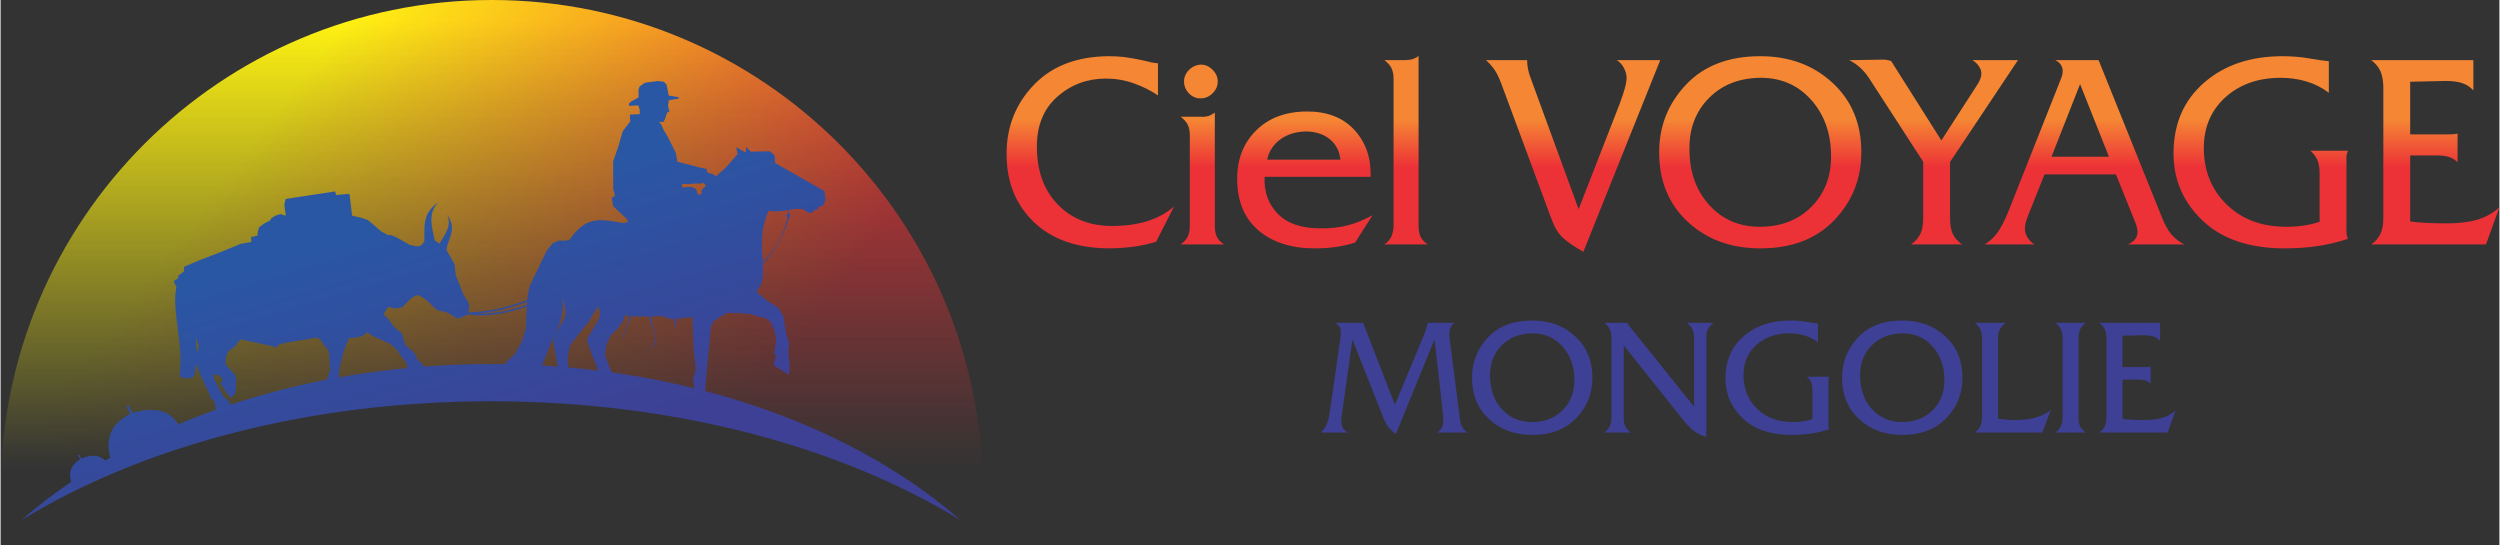
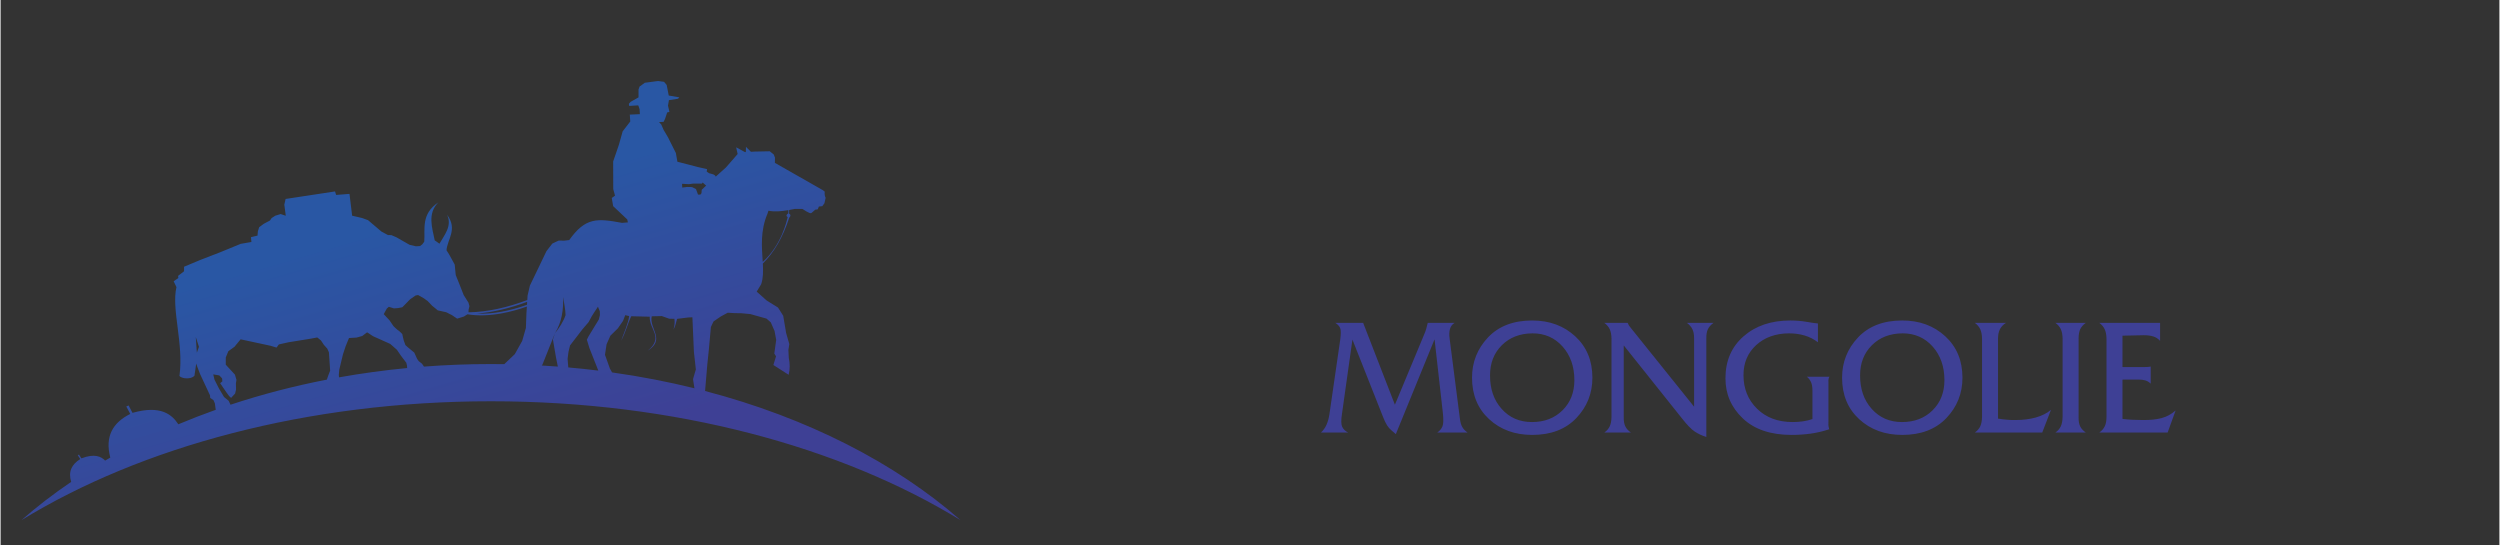
<svg xmlns="http://www.w3.org/2000/svg" xml:space="preserve" width="2572px" height="561px" version="1.1" style="shape-rendering:geometricPrecision; text-rendering:geometricPrecision; image-rendering:optimizeQuality; fill-rule:evenodd; clip-rule:evenodd" viewBox="0 0 2729.01 595.53">
  <rect x="0" y="0" width="2729.01" height="595.53" fill="#333333" stroke="none" />
  <defs>
    <style type="text/css">  .fil3 {fill:#FFF212} .fil2 {fill:#3E4095;fill-rule:nonzero} .fil1 {fill:url(#id4)} .fil0 {fill:url(#id5)} .fil4 {fill:url(#id6);fill-rule:nonzero}  </style>
    <mask id="id0">
      <linearGradient id="id1" gradientUnits="userSpaceOnUse" x1="536.39" y1="23.31" x2="536.39" y2="510.93">
        <stop offset="0" style="stop-opacity:1; stop-color:white" />
        <stop offset="1" style="stop-opacity:0; stop-color:white" />
      </linearGradient>
      <rect style="fill:url(#id1)" x="-1.11" y="-1.11" width="1074.99" height="584.36" />
    </mask>
    <mask id="id2">
      <radialGradient id="id3" gradientUnits="userSpaceOnUse" cx="1561.65" cy="514.05" r="0" fx="1561.65" fy="514.05">
        <stop offset="0" style="stop-opacity:1; stop-color:white" />
        <stop offset="1" style="stop-opacity:0; stop-color:white" />
      </radialGradient>
-       <rect style="fill:url(#id3)" x="1560.54" y="512.94" width="664.6" height="83.7" />
    </mask>
    <linearGradient id="id4" gradientUnits="userSpaceOnUse" x1="561.29" y1="205.81" x2="643.19" y2="483.9">
      <stop offset="0" style="stop-opacity:1; stop-color:#2957A4" />
      <stop offset="1" style="stop-opacity:1; stop-color:#3E4095" />
    </linearGradient>
    <linearGradient id="id5" gradientUnits="userSpaceOnUse" x1="341.29" y1="66.76" x2="824.57" y2="435.65">
      <stop offset="0" style="stop-opacity:1; stop-color:#FFF212" />
      <stop offset="1" style="stop-opacity:1; stop-color:#ED3237" />
    </linearGradient>
    <linearGradient id="id6" gradientUnits="userSpaceOnUse" x1="1928.63" y1="182.65" x2="1928.63" y2="130.58">
      <stop offset="0" style="stop-opacity:1; stop-color:#ED3237" />
      <stop offset="1" style="stop-opacity:1; stop-color:#F58634" />
    </linearGradient>
  </defs>
  <g id="Layer_x0020_1">
-     <path class="fil0" style="mask:url(#id0)" d="M536.39 0c296.23,0 536.38,240.15 536.38,536.39 0,15.41 -0.69,30.66 -1.96,45.75 -134.35,-94.38 -324.45,-153.26 -535.24,-153.26 -209.98,0 -399.45,58.42 -533.71,152.16 -1.21,-14.72 -1.86,-29.61 -1.86,-44.65 0,-296.24 240.15,-536.39 536.39,-536.39z" />
+     <path class="fil0" style="mask:url(#id0)" d="M536.39 0z" />
    <path class="fil1" d="M901.04 216.04c-0.98,-1.86 -1.32,-4.1 -0.96,-6.75l-2.08 -1.61 -52.38 -29.82 0.1 -5.67 -1.32 -3.47 -4.39 -3.52 -16.32 0.33 -4.22 0.24 -5.42 -5.38 -0.17 5.66 -1.08 -0.02 -9.48 -5.14 1.63 7.31 -12.74 14.64 -11.17 10.04c-0.92,-2.57 -4.53,-2.85 -7.25,-3.69l-2.6 -1.73 0.34 -2.76 -9.5 -2.15 -22.88 -5.91 -1.67 -9.53 -8.6 -17.16 -4.76 -8.04 -2.65 -6.03 -2.41 -2.49 5.06 -0.37 1.59 -3.35 2.26 -6.85 2.46 -0.57 -1.56 -6.92 1.02 -5.96 9.83 -1.52 1.56 -1.5 -11.61 -2.04 -2.25 -11.53 -2.86 -3.42 -6.57 -0.88 -14.43 1.9 -5.75 4.19 -1.12 3.2 0 8.58 -8.66 4.9 -1.88 2.12 0.27 2.3 9.97 -0.6 1.46 4.17 0.29 5.44 -10.96 0.5 0.48 7.52 -8.3 10.73 -4.09 14.64 -6.29 18.28 0.1 30.18 1.94 7.17 -3.57 2.54 1.54 8.91 15.38 14.51 0.71 3.23 -6.45 0.51c-27.21,-5.07 -39.9,-6.1 -57.62,18.77l-5.38 0.68 -6.12 -0.11 -6.95 3.25 -6.43 8.32 -18.11 37.68 -2.49 10.84 -0.31 4.83c-21.42,8.04 -42.87,13.08 -64.23,13.45l0.12 -3 0.94 -3.74 -1.06 -3.8 -5.24 -8.31 -4.88 -12.4 -3.8 -9.44 -1.14 -11.47 -6.21 -11.33 -2.73 -4.24c0.7,-11.75 12.55,-23.07 0.58,-38.84 5.87,12.07 -2.92,22.14 -8.29,31.63l-4.3 -3.08 -0.84 -0.42c-2.81,-13.89 -8.22,-29.53 3.92,-41.61 -19.06,12.65 -14.32,28.9 -15.37,42.88l-2.12 2.89 -2.49 1.93 -4.56 0.25 -6.9 -1.64 -14.29 -8.18 -5.48 -2.36 -3.88 -0.13 -7.11 -3.85 -14.55 -12.38 -6.45 -2.36 -10.94 -2.54 -2.88 -23.82 -14.6 1.16 -1.19 -3.84 -53.98 8.22 -1.42 6.21 1.59 12.14 -5.61 -1.87 -5.77 1.79 -4.04 2.54 -1.79 2.69 -6.75 3.6 -5.1 3.76 -1.39 4.52 -0.41 4.64 -7.16 1.71 0.52 5.25 -11.72 2.03 -22.1 9.07 -22.28 8.62 -17.48 7.31 -0.01 4.96 -6.52 5.01 0.29 2.38 -5.13 3.52 3.06 6.4c-5.66,24.29 8.1,61.85 3.28,96.99 2.1,2.9 12.4,4.27 16.39,-0.29l1.91 -13.22 -1.14 -3.43 0.63 -4.79 1.21 -3.61 -1.19 -17.17 3.47 10.69 -1.63 4.55 -1.86 5.54 -0.63 4.79 2.28 6.85 3 7.86 10.93 23.44 0.21 2.76 3.57 2.46 1.5 3.45 0.98 7.1c-13.93,4.95 -27.56,10.23 -40.86,15.82 -6.71,-10.21 -18.71,-21.32 -49.94,-12.52l-0.13 0.06c-1.42,-2.7 -2.87,-5.43 -4.24,-8.1 -0.89,0.44 -1.64,0.65 -2.52,1.09 1.47,2.66 2.86,5.47 4.3,8.18 -19.13,9.51 -27.81,24.65 -21.77,47.69 -1.89,1.08 -3.78,2.16 -5.66,3.25 -4.3,-4.44 -11.43,-7.97 -25.83,-2.45l-0.07 0.04c-0.89,-1.39 -1.8,-2.78 -2.67,-4.14 -0.45,0.28 -0.85,0.42 -1.3,0.7 0.92,1.36 1.8,2.8 2.71,4.18 -9.33,5.75 -13.32,13.77 -9.92,24.93 -19.41,13.16 -37.58,27.14 -54.4,41.87 130.79,-80.21 312.27,-129.92 512.91,-129.92 200.64,0 382.13,49.71 512.91,129.92 -71.67,-62.77 -167.97,-112.02 -279.11,-141.13l2.45 -29.03 1.65 -15.91 2.26 -24.93 2.87 -6.08 7.59 -5.23 7.89 -4.31 7.66 0.44 7.35 0.12 9.79 0.94 17.53 4.9 4.69 4.06 4.12 9.42 1.83 9.83 -2.07 14.87 1.88 3.04 -2.89 9.47 16.67 10.7c1.5,-6.1 1.47,-12.23 0.16,-18.38l-0.46 -8.74 1.03 -6.42 -3.47 -12.01 -3.2 -18.9 -5.67 -8.99 -12.43 -7.72 -10.86 -9.68 4.88 -8.04c2.28,-6.64 2.28,-14.26 1.83,-22.64 12.34,-12.11 21.87,-28.61 28.78,-49.97 1.93,-1.93 1.71,-3.61 -0.15,-4.6l0.09 -3.88c2.06,-0.37 4.11,-0.77 6.11,-1.17l8.43 -0.01 4.24 2.68c6.02,3.04 4.33,2.7 9.68,-1.83l2.77 -0.41 1.28 -3.04 3.68 -0.4 2.36 -3.18 1.32 -5.94zm-325.95 113.58l-0.2 3.22c-8.85,3.2 -18.33,5.88 -27.89,7.61 -9.13,1.66 -18.32,2.46 -27.11,2.03 18.4,-1.38 36.82,-6.02 55.2,-12.86zm-0.33 5.17l-0.48 7.48 -0.58 15.92 -4.07 14.18 -8.07 14.42 -11.48 10.92c-4.82,-0.08 -9.66,-0.12 -14.51,-0.12 -24.76,0 -49.18,0.94 -73.21,2.78l-2.1 -3.14 -3.61 -2.83 -1.74 -2.44 -3.13 -6.87 -7.12 -5.91 -2.58 -2.34c0,0 -1.5,-4.41 -1.84,-5.22 -0.34,-0.8 -1.55,-6.82 -1.55,-6.82 0,0 -3.72,-3.78 -4.34,-3.94 -0.62,-0.17 -5.28,-4.68 -5.28,-4.68l-4.41 -6.48 -6.23 -6.61 3.37 -6.09 2.18 -1.95 5.52 1.74 4.56 -0.31 4.72 -0.93 8.38 -8.63 6.13 -4.24 2.73 -0.45 5.96 3.39 4.37 3.09 4.97 5.2 6.17 5.05 9.19 2.03 6.18 3.12 5.78 3.89 7.45 -2.35 3.76 -2.42c11.79,1.97 24.71,1.31 37.47,-1 9.39,-1.71 18.71,-4.32 27.44,-7.44zm16.22 64.39l0.75 -0.9 13.71 -34.37c7.58,-12.28 9.28,-25.52 8.92,-39.56 0.87,6.63 2.6,13.28 2.63,19.89 -2.46,7.17 -6.66,13.57 -11.55,19.67l-2.23 6.89 3.34 19.52 2.04 10.03c-5.85,-0.44 -11.72,-0.84 -17.61,-1.17zm29.01 2.1l-0.75 -9.52 0.97 -7.49 1.69 -7.02 13.75 -17.84 6.49 -7.55 3.48 -6.45 3.31 -5.23 2.44 -3.64 1.02 -1.59 2.06 5.09c0,0 0.09,3.68 0.08,4.07 0,0.38 -1.15,4.8 -1.15,4.8l-3.86 6.29 -7.26 11.91 -1.98 3.87 2.76 9.09 9.75 24.68c-10.84,-1.34 -21.78,-2.5 -32.8,-3.47zm47.82 5.45l-2.4 -4.29 -5.34 -14.96 1.73 -11.46 4.14 -9.35 8.19 -8.06 5.65 -8.18 2.41 -6.24 4.27 1c-0.88,7.78 -5.52,18 -8.73,26.81 4.74,-8.39 6.81,-17.83 11.03,-26.62l20.21 0.5c-0.8,13.85 15.81,22.49 -2.32,37.19 19.87,-12.37 1.51,-24.17 4.47,-37.61l11.04 -0.27 8.07 2.9 5.67 0.09c0.69,4.15 -0.02,7.92 -0.97,11.63 2.16,-3.72 2.73,-7.86 3.88,-11.58l11.82 -1.48 4.91 -0.22 1.65 37.87 2.12 19.04 -3.09 10.61 1.51 9.9 1.01 0.34c-29.37,-7.29 -59.74,-13.18 -90.93,-17.56zm97.64 -195.7l-1.23 1.52 -2.56 -0.04 -2.2 -6.01 -4.4 -2.22 -5.36 -0.1 -5.22 0.68 -0.24 -4.14 7.35 0.43 4.91 -0.68 9.5 0.06 0.67 -1.24 3.89 3.41 -4.83 4.52 -0.28 3.81zm-514.37 230.98l-1.96 -4.25 -5.1 -4.22 -5.45 -9.12 -4.92 -9.68 -1.44 -5.87 6.67 1.13 3.05 3.26 0.27 3.23 -2.42 1.98 6.91 10.16 3.03 4.1 2.03 1.81 4.38 -4.76 1.03 -4.47 -0.18 -6.5 0.61 -3.94 -1.66 -5.72 -10.02 -10.87 0.02 -7.86 2.8 -6.86 6.66 -4.8 6.75 -8.18 27.29 5.88 5.34 1.16 6.64 1.98 2.48 -3.44 10.59 -2.37 24.06 -3.88 7.32 -1.37 4.02 3.26 3.11 4.7 3.78 4.25 1.81 4.01 1.34 20.02 -2.21 5.71 -1.35 4.09c-36.52,7.1 -71.72,16.31 -105.28,27.43zm118.5 -29.89l-0.19 -2.93 0.53 -5.62 4.02 -16.68 3.01 -9.06 3.55 -8.65 8.39 -0.53 6.08 -1.7 5.31 -4.03 6.56 4.29 7.67 3.42 10.99 4.95 7.29 6.37 4.41 6.47 5.89 7.75 0.75 3.17 0.15 2.6c-25.3,2.43 -50.13,5.84 -74.41,10.18zm462.77 -126.07c-0.93,-15.59 -2.96,-33.68 5.27,-52.87l0.97 -3.05c6.96,1.38 14.49,0.61 21.75,-0.65l-0.06 3.65c-1.69,0.52 -3,2.89 -0.66,3.89 -1.1,4.55 -6.9,30.78 -27.27,49.03z" />
    <g id="_2054714216208">
      <path class="fil2" d="M1457.65 352.58l30.42 0 34.69 89.44 32.24 -77.46c0.71,-1.6 1.37,-3.45 1.99,-5.56 0.63,-2.12 1.17,-4.25 1.63,-6.42l29.38 0c-2.62,1.59 -4.33,3.85 -5.13,6.76 -0.8,2.91 -0.91,6.42 -0.34,10.53l11.21 87.3c0.46,4.1 1.4,7.27 2.77,9.5 1.37,2.22 3.28,4.13 5.67,5.73l-33.2 0c2.62,-1.71 4.5,-3.91 5.64,-6.59 1.15,-2.68 1.32,-7.62 0.52,-14.81l-9.07 -80.45 -42.29 103.56 -4.79 -4.1c-1.82,-1.49 -3.45,-3.37 -4.88,-5.65 -1.42,-2.29 -2.82,-5.2 -4.19,-8.73l-33.55 -84.74 -11.47 81.48c-1.03,6.62 -0.91,11.24 0.34,13.87 1.26,2.62 3.43,4.68 6.51,6.16l-29.79 0c2.63,-2.39 4.62,-5.19 6.05,-8.39 1.43,-3.19 2.48,-6.9 3.17,-11.12l11.95 -82.51c0.8,-6.16 0.71,-10.27 -0.26,-12.32 -0.97,-2.06 -2.71,-3.89 -5.22,-5.48zm215.06 -2.57c18.83,0 34.49,5.76 46.99,17.29 12.49,11.52 18.74,26.59 18.74,45.19 0,17.12 -5.85,31.81 -17.54,44.08 -11.7,12.26 -27.76,18.4 -48.19,18.4 -18.95,0 -34.64,-5.74 -47.07,-17.2 -12.44,-11.47 -18.66,-26.57 -18.66,-45.28 0,-17 5.82,-31.67 17.46,-43.99 11.64,-12.33 27.73,-18.49 48.27,-18.49zm0.34 14.04c-13.81,0.11 -24.99,4.45 -33.55,13.01 -8.56,8.55 -12.84,19.45 -12.84,32.69 -0.11,14.95 4.11,27.22 12.67,36.8 8.56,9.59 19.57,14.38 33.04,14.38 13.69,0 24.84,-4.28 33.46,-12.84 8.62,-8.56 12.93,-19.51 12.93,-32.86 0,-14.84 -4.28,-27.08 -12.84,-36.72 -8.56,-9.64 -19.52,-14.46 -32.87,-14.46zm78.4 -11.47l25.51 0c0.34,0.91 0.74,1.77 1.19,2.56 0.46,0.8 0.92,1.43 1.37,1.89l70.01 87.16 0 -74.5c0,-4.22 -0.62,-7.61 -1.88,-10.18 -1.25,-2.57 -3.25,-4.88 -5.99,-6.93l29.1 0c-2.85,2.05 -4.91,4.36 -6.16,6.93 -1.26,2.57 -1.83,5.96 -1.71,10.18l0 107.5c-4.57,-1.37 -8.76,-3.31 -12.59,-5.82 -3.82,-2.51 -8.53,-7.36 -14.12,-14.55l-63.5 -79.59 0 78.05c-0.12,4.34 0.45,7.79 1.71,10.36 1.25,2.57 3.31,4.82 6.16,6.76l-29.1 0c2.74,-1.94 4.71,-4.19 5.91,-6.76 1.19,-2.57 1.85,-6.02 1.96,-10.36l0 -85.59c-0.11,-4.22 -0.77,-7.61 -1.96,-10.18 -1.2,-2.57 -3.17,-4.88 -5.91,-6.93zm233.31 0.68l0 20.54c-4.33,-3.31 -9.15,-5.76 -14.46,-7.36 -5.31,-1.6 -11.04,-2.39 -17.2,-2.39 -14.61,0.11 -26.54,4.39 -35.78,12.83 -9.24,8.45 -13.86,19.4 -13.86,32.87 0,14.72 4.93,26.93 14.8,36.63 9.87,9.7 22.85,14.55 38.95,14.55 3.87,0 7.58,-0.25 11.12,-0.77 3.54,-0.51 7.02,-1.34 10.44,-2.48l0 -30.98c0,-4 -0.51,-7.11 -1.54,-9.33 -1.02,-2.23 -2.51,-4.2 -4.45,-5.91l24.48 0c-0.46,0.92 -0.77,1.83 -0.94,2.74 -0.17,0.91 -0.2,1.71 -0.09,2.4l0 44.33c-0.11,2.06 -0.08,3.6 0.09,4.62 0.17,1.03 0.43,2.12 0.77,3.26 -6.96,2.28 -13.78,3.88 -20.46,4.79 -6.67,0.91 -13.55,1.37 -20.62,1.37 -22.83,0 -40.57,-5.99 -53.24,-17.98 -12.67,-11.98 -19,-26.58 -19,-43.82 0,-19.05 6.59,-34.35 19.77,-45.87 13.18,-11.53 30.21,-17.29 51.1,-17.29 6.16,0 12.01,0.48 17.54,1.45 5.54,0.97 9.73,1.57 12.58,1.8zm92.1 -3.25c18.83,0 34.49,5.76 46.99,17.29 12.49,11.52 18.74,26.59 18.74,45.19 0,17.12 -5.85,31.81 -17.54,44.08 -11.7,12.26 -27.76,18.4 -48.19,18.4 -18.95,0 -34.64,-5.74 -47.08,-17.2 -12.43,-11.47 -18.65,-26.57 -18.65,-45.28 0,-17 5.82,-31.67 17.46,-43.99 11.64,-12.33 27.73,-18.49 48.27,-18.49zm0.34 14.04c-13.81,0.11 -24.99,4.45 -33.55,13.01 -8.56,8.55 -12.84,19.45 -12.84,32.69 -0.11,14.95 4.11,27.22 12.67,36.8 8.56,9.59 19.57,14.38 33.04,14.38 13.69,0 24.84,-4.28 33.46,-12.84 8.62,-8.56 12.92,-19.51 12.92,-32.86 0,-14.84 -4.27,-27.08 -12.83,-36.72 -8.56,-9.64 -19.52,-14.46 -32.87,-14.46zm78.91 -11.47l34.07 0c-3.08,1.94 -5.31,4.28 -6.68,7.02 -1.37,2.73 -2.05,6.1 -2.05,10.09l0 87.48c3.42,0.57 6.96,1 10.61,1.28 3.65,0.29 6.68,0.37 9.07,0.26 7.65,0 14.81,-0.92 21.49,-2.74 6.67,-1.83 12.23,-4.62 16.68,-8.39l-9.58 24.82 -73.61 0c2.74,-1.94 4.71,-4.19 5.91,-6.76 1.2,-2.57 1.85,-6.02 1.97,-10.36l0 -85.59c-0.12,-4.22 -0.77,-7.61 -1.97,-10.18 -1.2,-2.57 -3.17,-4.88 -5.91,-6.93zm87.99 0l33.21 0c-2.86,2.05 -4.88,4.36 -6.08,6.93 -1.2,2.57 -1.8,5.96 -1.8,10.18l0 85.59c-0.11,4.34 0.46,7.79 1.71,10.36 1.26,2.57 3.31,4.82 6.17,6.76l-33.21 0c2.74,-1.94 4.7,-4.19 5.9,-6.76 1.2,-2.57 1.86,-6.02 1.97,-10.36l0 -85.59c-0.11,-4.22 -0.77,-7.61 -1.97,-10.18 -1.2,-2.57 -3.16,-4.88 -5.9,-6.93zm47.93 0l66.41 0 0 19.68c-2.05,-2.28 -4.5,-3.88 -7.36,-4.79 -2.85,-0.91 -6.39,-1.37 -10.61,-1.37l-23.11 0.51 0 34.24 24.65 0c1.03,0 2.06,-0.03 3.08,-0.09 1.03,-0.05 2.06,-0.2 3.08,-0.42l0 18.65c-1.59,-1.59 -3.42,-2.73 -5.47,-3.42 -2.06,-0.68 -4.57,-1.03 -7.54,-1.03l-17.8 0 0 42.97c3.65,0.45 7.39,0.77 11.21,0.94 3.83,0.17 7.51,0.26 11.04,0.26 8.11,0.11 14.98,-0.6 20.63,-2.14 5.65,-1.54 10.7,-4.31 15.15,-8.3l-8.73 24.13 -74.63 0c2.74,-1.94 4.73,-4.22 5.99,-6.85 1.25,-2.62 1.88,-6.04 1.88,-10.27l0 -85.59c-0.11,-4.1 -0.77,-7.47 -1.97,-10.09 -1.2,-2.63 -3.16,-4.97 -5.9,-7.02z" />
-       <path class="fil3" style="mask:url(#id2)" d="M1892.84 595.53c134.82,0 254.72,-31.93 331.19,-81.48 -84.45,38.32 -201.64,62.07 -331.19,62.07 -129.56,0 -246.74,-23.75 -331.19,-62.07 76.47,49.55 196.37,81.48 331.19,81.48z" />
-       <path class="fil4" d="M1264 69.14l0 35.08c-7.86,-5.37 -16.68,-9.78 -26.45,-13.23 -9.78,-3.45 -19.93,-5.17 -30.48,-5.17 -20.31,0 -37.94,6.56 -52.89,19.69 -14.95,13.13 -22.43,31.29 -22.43,54.48 0,26.44 7.57,47.53 22.71,63.24 15.15,15.72 34.98,23.58 59.51,23.58 14.19,0 26.88,-1.73 38.09,-5.18 11.22,-3.45 21.04,-8.81 29.47,-16.1l-19.55 38.53c-8.43,2.49 -16.53,4.26 -24.29,5.31 -7.76,1.06 -16.43,1.68 -26.02,1.87 -35.64,0 -63.43,-9.63 -83.37,-28.89 -19.93,-19.26 -29.8,-44.13 -29.61,-74.6 0,-29.32 9.92,-54.34 29.76,-75.03 19.83,-20.7 47.19,-31.15 82.07,-31.34 5.56,0 10.93,0.29 16.1,0.86 5.18,0.58 12.27,1.82 21.28,3.74 3.83,0.96 6.85,1.68 9.05,2.16 2.21,0.47 4.55,0.81 7.05,1zm24.72 58.36l22.14 0c3.25,0.19 6.03,-0.1 8.33,-0.86 2.3,-0.77 4.6,-2.01 6.9,-3.74l0 123.91c0,4.79 0.77,8.76 2.3,11.93 1.54,3.16 4.12,5.89 7.76,8.19l-47.43 0c3.45,-2.3 5.99,-5.03 7.62,-8.19 1.63,-3.17 2.44,-7.14 2.44,-11.93l0 -99.19c0,-4.59 -0.81,-8.48 -2.44,-11.64 -1.63,-3.16 -4.17,-5.99 -7.62,-8.48zm3.74 -38.52c0,-4.79 1.82,-9.01 5.46,-12.65 3.64,-3.64 7.95,-5.56 12.94,-5.75 4.79,0 9.05,1.87 12.79,5.61 3.74,3.73 5.6,8 5.6,12.79 0,4.98 -1.86,9.29 -5.6,12.93 -3.74,3.65 -8,5.47 -12.79,5.47 -4.99,0.19 -9.3,-1.58 -12.94,-5.32 -3.64,-3.74 -5.46,-8.1 -5.46,-13.08zm203.82 104.07l-115.85 0c-0.77,16.29 4.02,29.75 14.37,40.39 10.35,10.64 25.87,15.95 46.57,15.95 10.74,0.2 20.7,-0.91 29.9,-3.3 9.2,-2.4 18.21,-6.09 27.02,-11.07l-18.97 29.9c-7.47,2.3 -14.66,3.93 -21.56,4.88 -6.9,0.96 -14.37,1.44 -22.42,1.44 -25.88,0 -46.48,-6.61 -61.81,-19.83 -15.33,-13.23 -23,-31.82 -23,-55.78 -0.19,-21.46 6.66,-39.14 20.55,-53.04 13.9,-13.89 32.54,-20.84 55.92,-20.84 22.04,0 39.24,6.76 51.6,20.27 12.36,13.51 18.26,30.52 17.68,51.03zm-112.98 -18.69l79.92 0c-0.96,-9.39 -4.89,-16.86 -11.74,-22.42 -6.9,-5.56 -15.57,-8.34 -26.06,-8.34 -10.88,0.19 -20.17,3.07 -27.79,8.62 -7.62,5.56 -12.41,12.94 -14.33,22.14zm127.93 -108.67l22.14 0c3.26,0 6.03,-0.33 8.33,-1 2.3,-0.68 4.6,-1.87 6.9,-3.6l0 185.72c0,4.79 0.77,8.76 2.3,11.93 1.54,3.16 4.12,5.89 7.77,8.19l-47.44 0c3.45,-2.3 5.94,-5.03 7.48,-8.19 1.53,-3.17 2.39,-7.14 2.58,-11.93l0 -160.99c0,-4.6 -0.81,-8.48 -2.44,-11.65 -1.63,-3.16 -4.17,-5.99 -7.62,-8.48zm110.97 0l44.94 0c0,3.26 0.34,6.52 1.01,9.87 0.67,3.36 1.58,6.47 2.73,9.35l52.51 143.5 44.66 -114.56c2.49,-6.71 4.41,-12.46 5.75,-17.21 1.34,-4.79 2.01,-8.91 2.01,-12.31 -0.19,-3.26 -1.2,-6.66 -3.02,-10.21 -1.82,-3.49 -4.36,-6.32 -7.62,-8.43l47.34 0 -83.94 209.29c-9.59,-5.37 -16.96,-10.4 -22.14,-15.09 -5.17,-4.7 -9.49,-11.84 -12.94,-21.42l-54.9 -148.05c-2.3,-5.95 -4.65,-10.69 -7.05,-14.23 -2.39,-3.55 -5.51,-7.05 -9.34,-10.5zm299.56 -4.31c31.62,0 57.92,9.68 78.91,29.04 20.99,19.35 31.48,44.65 31.48,75.89 0,28.75 -9.82,53.43 -29.47,74.03 -19.64,20.6 -46.62,30.9 -80.92,30.9 -31.82,0 -58.17,-9.63 -79.06,-28.89 -20.89,-19.26 -31.34,-44.61 -31.34,-76.04 0,-28.56 9.78,-53.18 29.33,-73.88 19.54,-20.7 46.57,-31.05 81.07,-31.05zm0.57 23.57c-23.19,0.2 -41.97,7.48 -56.35,21.85 -14.37,14.38 -21.56,32.68 -21.56,54.91 -0.19,25.11 6.9,45.71 21.28,61.81 14.37,16.1 32.87,24.15 55.48,24.15 23,0 41.73,-7.19 56.2,-21.56 14.47,-14.38 21.71,-32.78 21.71,-55.2 0,-24.91 -7.19,-45.47 -21.56,-61.66 -14.38,-16.2 -32.77,-24.3 -55.2,-24.3zm96.6 -19.26l37.37 -0.57c1.53,0 2.92,0.14 4.17,0.43 1.24,0.29 2.63,0.62 4.17,1l54.91 86.82 39.67 -61.52c1.15,-1.72 2.11,-3.59 2.87,-5.6 0.77,-2.01 1.15,-3.98 1.15,-5.9 0,-2.68 -0.91,-5.36 -2.73,-8.05 -1.82,-2.68 -4.17,-4.88 -7.04,-6.61l49.73 0 -74.17 111.26 0 61.23c0,7.29 1.01,13.08 3.02,17.39 2.01,4.32 5.42,8.1 10.21,11.36l-55.78 0c4.6,-3.26 7.96,-7.04 10.07,-11.36 2.1,-4.31 3.16,-10.1 3.16,-17.39l0 -61.52 -59.22 -91.42c-3.07,-4.6 -6.38,-8.48 -9.92,-11.64 -3.55,-3.16 -7.43,-5.8 -11.64,-7.91zm225.05 0l47.29 0 69.14 171.63c3.26,8.24 6.8,14.56 10.64,18.97 3.88,4.41 8.48,7.96 13.84,10.64l-61.52 0c4.79,-2.11 7.95,-4.98 9.44,-8.62 1.53,-3.65 1.25,-8.25 -0.82,-13.8l-21.75 -54.05 -78.05 0 -18.01 45.13c-3.26,7.86 -4.12,14.19 -2.74,18.98 1.44,4.79 4.65,8.91 9.59,12.36l-54.05 0c5.51,-3.45 10.21,-7.81 13.99,-13.08 3.79,-5.27 7.81,-13.08 11.98,-23.43l57.64 -145.47c1.72,-4.6 1.96,-8.53 0.72,-11.78 -1.25,-3.26 -3.69,-5.75 -7.33,-7.48zm27.07 26.16l-31.24 79.35 62.77 0 -31.53 -79.35zm271.67 -25.01l0 34.5c-7.28,-5.56 -15.38,-9.68 -24.29,-12.36 -8.91,-2.68 -18.54,-4.03 -28.89,-4.03 -24.54,0.2 -44.56,7.38 -60.09,21.56 -15.52,14.19 -23.28,32.59 -23.28,55.2 0,24.72 8.28,45.23 24.86,61.52 16.58,16.29 38.38,24.44 65.41,24.44 6.51,0 12.74,-0.43 18.68,-1.3 5.94,-0.86 11.79,-2.25 17.54,-4.16l0 -52.04c0,-6.71 -0.86,-11.93 -2.59,-15.67 -1.72,-3.73 -4.22,-7.04 -7.47,-9.91l41.11 0c-0.77,1.53 -1.3,3.06 -1.58,4.6 -0.29,1.53 -0.34,2.87 -0.15,4.02l0 74.46c-0.19,3.45 -0.14,6.04 0.15,7.76 0.28,1.73 0.71,3.55 1.29,5.46 -11.69,3.84 -23.14,6.52 -34.36,8.05 -11.21,1.54 -22.75,2.3 -34.64,2.3 -38.33,0 -68.13,-10.06 -89.4,-30.18 -21.28,-20.13 -31.91,-44.66 -31.91,-73.6 0,-32 11.06,-57.69 33.2,-77.04 22.14,-19.36 50.74,-29.04 85.81,-29.04 10.35,0 20.18,0.81 29.47,2.44 9.3,1.63 16.34,2.64 21.13,3.02zm46.29 -1.15l111.54 0 0 33.06c-3.45,-3.83 -7.57,-6.51 -12.36,-8.05 -4.8,-1.53 -10.74,-2.3 -17.83,-2.3l-38.81 0.87 0 57.49 41.4 0c1.72,0 3.45,-0.05 5.17,-0.14 1.73,-0.1 3.45,-0.34 5.18,-0.72l0 31.33c-2.68,-2.68 -5.75,-4.59 -9.2,-5.74 -3.45,-1.15 -7.67,-1.73 -12.65,-1.73l-29.9 0 0 72.16c6.13,0.77 12.41,1.29 18.83,1.58 6.42,0.29 12.6,0.43 18.54,0.43 13.61,0.19 25.16,-1.01 34.65,-3.59 9.48,-2.59 17.96,-7.24 25.44,-13.95l-14.66 40.54 -125.34 0c4.59,-3.26 7.95,-7.09 10.06,-11.5 2.1,-4.41 3.16,-10.16 3.16,-17.25l0 -143.74c-0.19,-6.9 -1.29,-12.55 -3.31,-16.96 -2.01,-4.41 -5.32,-8.34 -9.91,-11.79z" />
    </g>
  </g>
</svg>